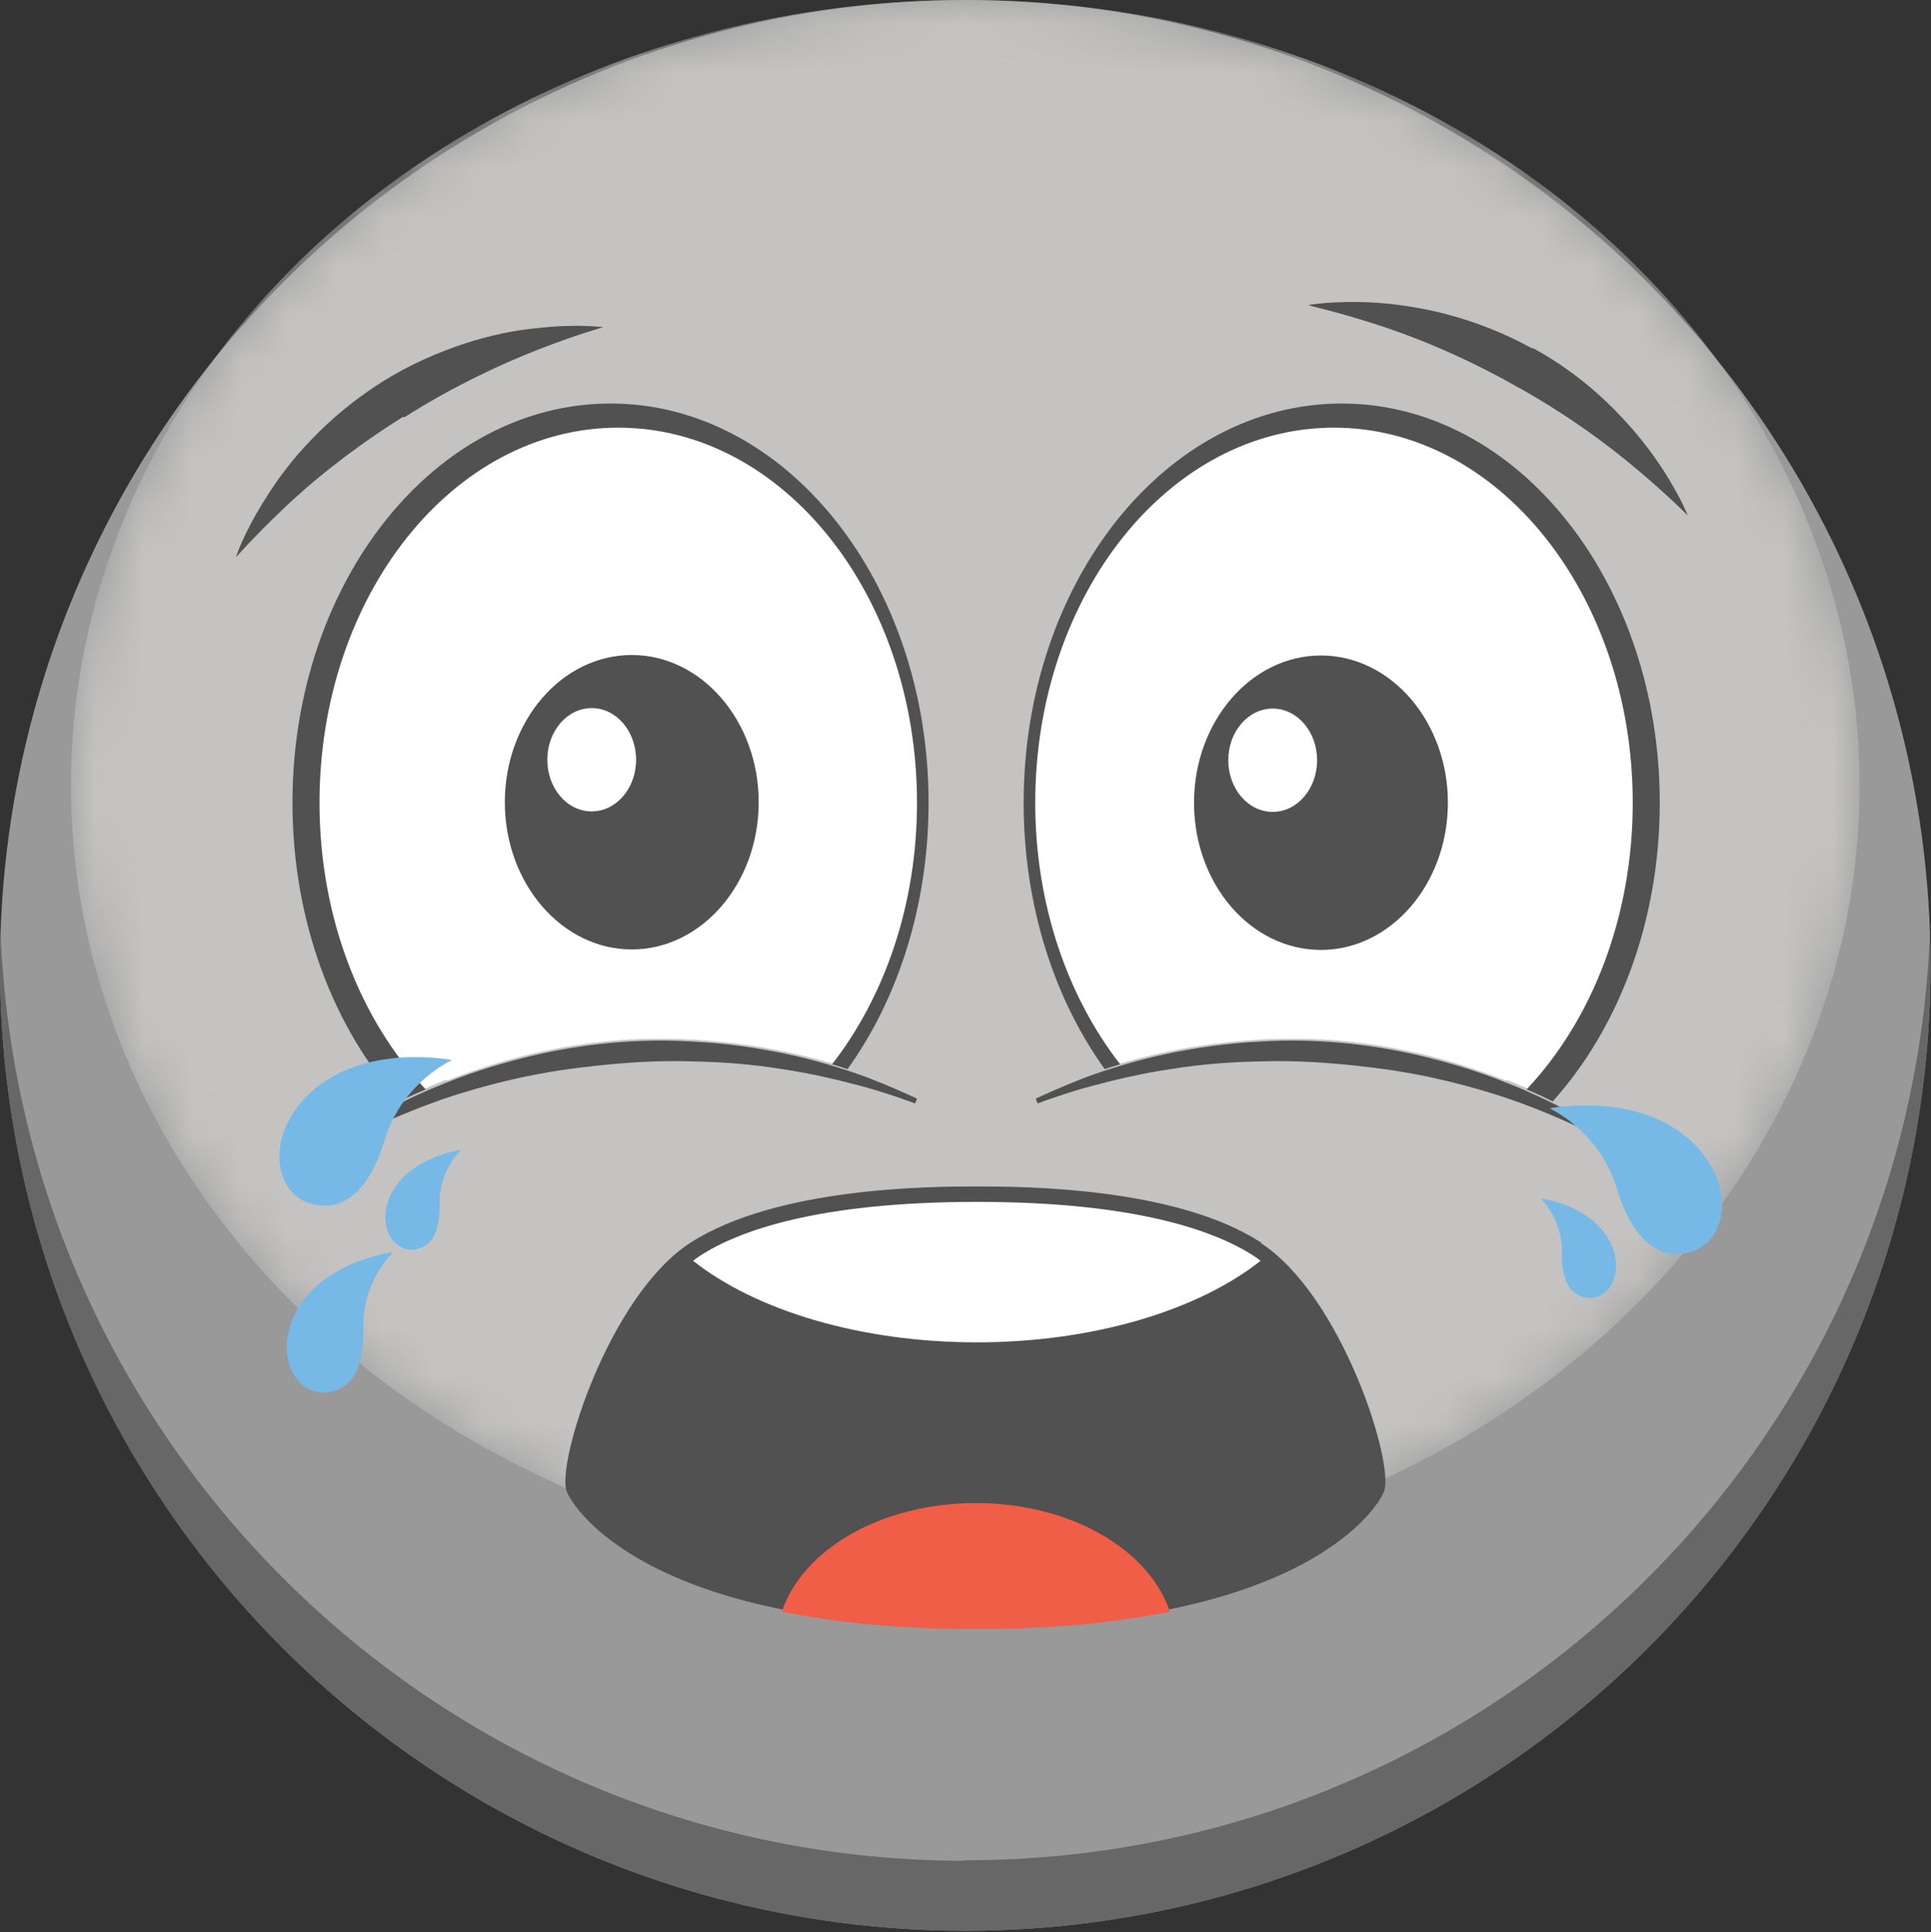
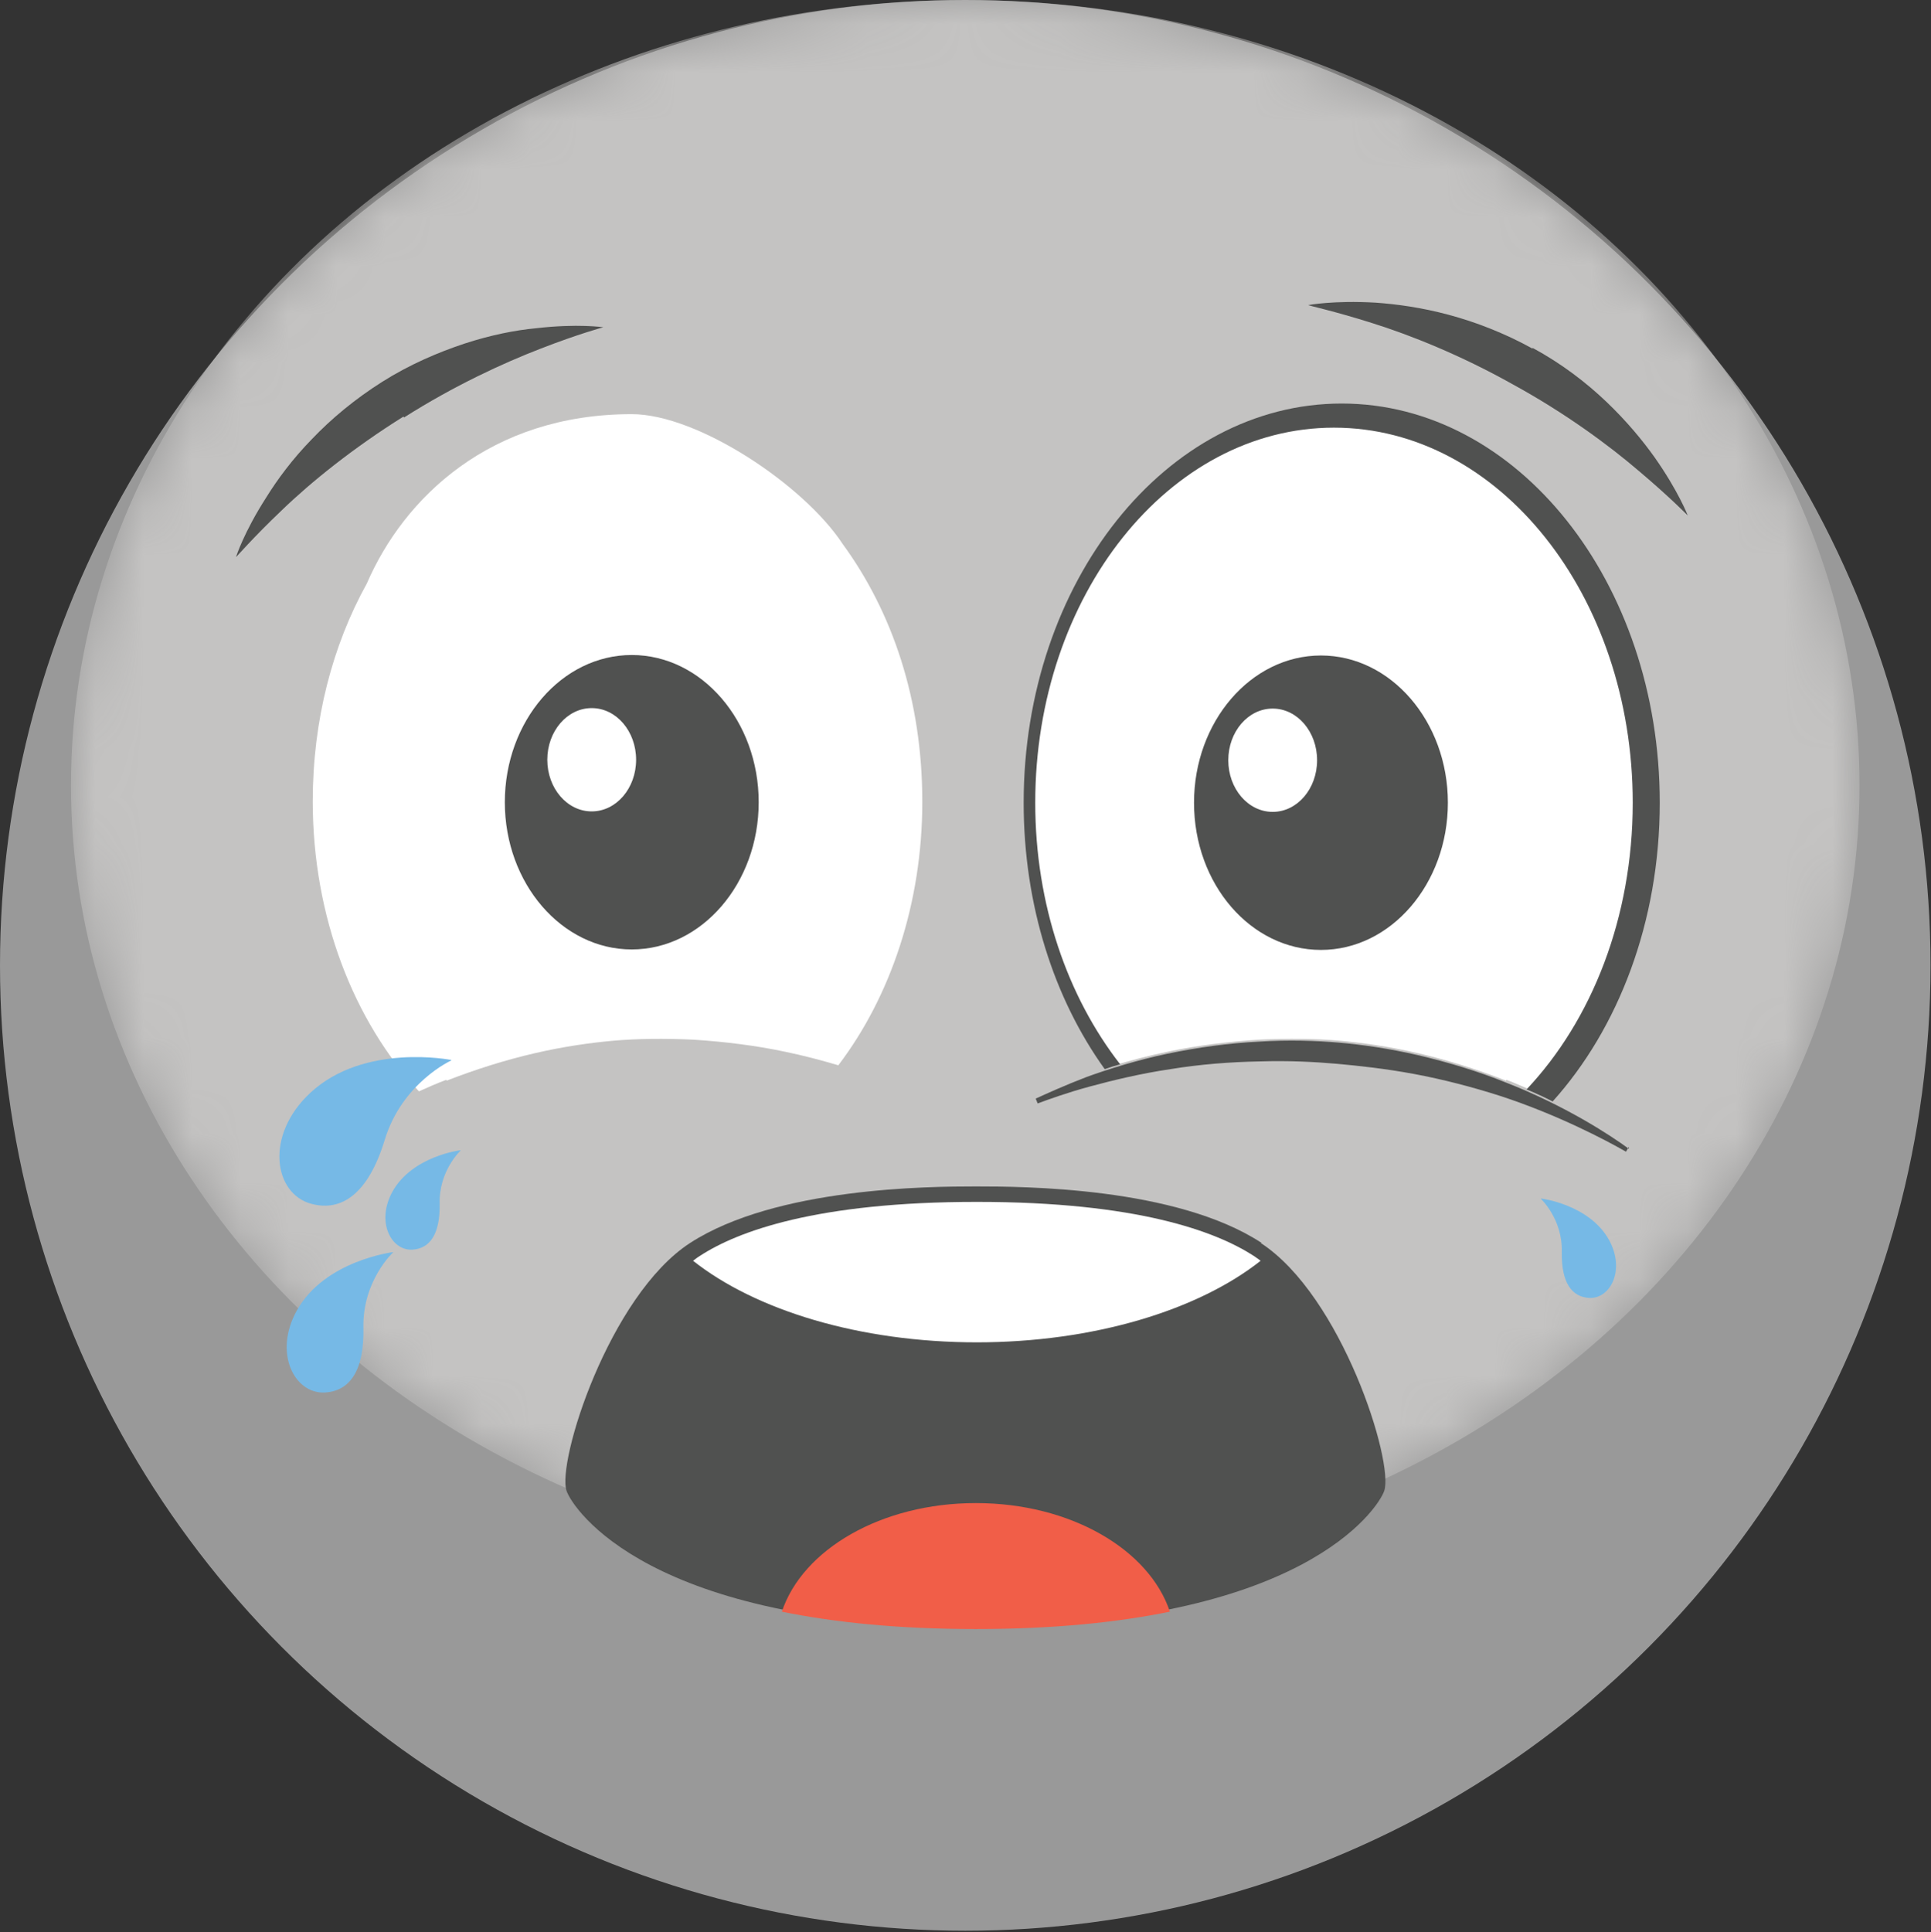
<svg xmlns="http://www.w3.org/2000/svg" id="Icons" viewBox="0 0 40.01 40.03">
  <rect x="0" y="0" width="40.01" height="40.03" fill="#333333" stroke="none" />
  <defs>
    <style>.cls-1{fill:url(#linear-gradient);}.cls-2{mask:url(#mask);}.cls-3{fill:#fff;}.cls-4{fill:#f15e48;}.cls-5{fill:#999;}.cls-6{fill:#666766;}.cls-7{fill:#c4c3c2;}.cls-8{fill:#76b9e6;}.cls-9{fill:#505150;}</style>
    <linearGradient id="linear-gradient" x1="20" y1="23.29" x2="20" y2="-.62" gradientUnits="userSpaceOnUse">
      <stop offset="0" stop-color="#010101" />
      <stop offset="1" stop-color="#fff" />
    </linearGradient>
    <mask id="mask" x="1.47" y="0" width="37.06" height="32.54" maskUnits="userSpaceOnUse">
      <ellipse class="cls-1" cx="20" cy="16.27" rx="18.53" ry="16.27" />
    </mask>
  </defs>
  <circle class="cls-5" cx="20" cy="20" r="20" />
-   <path class="cls-6" d="m20,38.55C9.2,38.55.4,29.98.01,19.27c0,.24-.01.48-.01.73,0,11.05,8.96,20,20,20s20-8.95,20-20c0-.24,0-.49-.01-.73-.38,10.71-9.18,19.27-19.99,19.27Z" />
  <g class="cls-2">
    <ellipse class="cls-7" cx="20" cy="16.27" rx="18.53" ry="16.27" />
  </g>
  <g id="SPECIAL">
    <path class="cls-9" d="m8.36,8.63c-1.04.65-1.92,1.36-2.52,1.94-.6.57-.95.98-.95.97,0,0,.16-.51.63-1.24.23-.37.54-.79.94-1.2.4-.42.89-.83,1.46-1.19.57-.36,1.16-.61,1.7-.79.55-.18,1.06-.28,1.49-.32.86-.1,1.39-.02,1.39-.02,0,0-.52.14-1.29.44-.78.3-1.8.77-2.84,1.43Z" />
    <path class="cls-9" d="m31.76,7.21c.59.32,1.1.71,1.52,1.11.42.4.75.8,1,1.15.5.71.69,1.21.69,1.21,0,0-.37-.38-1.01-.92-.63-.54-1.54-1.21-2.62-1.8-1.07-.6-2.12-1.02-2.92-1.27-.79-.25-1.32-.36-1.31-.37,0,0,.52-.1,1.39-.05.43.03.95.1,1.51.25.56.15,1.16.38,1.74.7Z" />
    <path class="cls-3" d="m9.25,22.39c.59-.23,1.22-.43,1.83-.57.6-.14,1.18-.22,1.64-.26.46-.04,1.04-.05,1.66-.02.62.04,1.28.12,1.89.25.39.08.76.18,1.1.28,1.08-1.42,1.74-3.35,1.74-5.46s-.62-3.93-1.65-5.34c-.8-1.22-3-2.69-4.37-2.69-2.93,0-4.72,1.73-5.49,3.51-.71,1.28-1.12,2.83-1.12,4.51,0,2.4.85,4.55,2.2,6.01.18-.08.38-.17.57-.24Z" />
    <path class="cls-9" d="m13.09,13.57c-1.45,0-2.63,1.37-2.63,3.05s1.18,3.05,2.63,3.05,2.63-1.37,2.63-3.05-1.18-3.05-2.63-3.05Zm-.83,3.24c-.51,0-.92-.48-.92-1.07s.41-1.07.92-1.07.92.48.92,1.07-.41,1.07-.92,1.07Z" />
-     <path class="cls-9" d="m6.71,23.76l.03.05.03.05c.21-.12.56-.31,1.01-.52.45-.21,1-.44,1.58-.63.59-.19,1.21-.35,1.8-.46.59-.11,1.15-.17,1.59-.21.45-.04,1.01-.07,1.61-.05.6.01,1.24.06,1.85.16.61.09,1.19.23,1.67.36.48.13.86.27,1.08.35l.02-.05.02-.05c-.22-.1-.59-.27-1.06-.45-.47-.17-1.05-.35-1.67-.48-.62-.13-1.28-.22-1.89-.25-.62-.04-1.2-.02-1.66.02-.46.04-1.04.12-1.64.26-.6.14-1.24.33-1.83.57-.59.23-1.13.5-1.57.75-.44.25-.78.48-.97.62Z" />
-     <path class="cls-9" d="m8.82,22.57c-1.35-1.43-2.2-3.56-2.2-5.94,0-4.29,2.77-7.77,6.19-7.77s6.19,3.48,6.19,7.77c0,2.11-.67,4.02-1.76,5.42.11.03.21.06.32.1,1.05-1.46,1.68-3.4,1.68-5.52,0-4.57-2.95-8.27-6.59-8.27s-6.59,3.7-6.59,8.27c0,2.47.86,4.68,2.22,6.19.17-.09.35-.17.54-.25Z" />
    <path class="cls-3" d="m31.21,22.39c-.59-.23-1.22-.43-1.83-.57-.6-.14-1.18-.22-1.64-.26-.46-.04-1.04-.05-1.66-.02-.62.04-1.28.12-1.89.25-.39.08-.76.18-1.1.28-1.08-1.42-1.74-3.35-1.74-5.46s.62-3.93,1.65-5.34c1.04-1.65,3.23-2.69,4.6-2.69,2.14,0,4.41,1.66,5.26,3.51.71,1.28,1.12,2.83,1.12,4.51,0,2.4-.85,4.55-2.2,6.01-.19-.08-.38-.17-.57-.24Z" />
    <path class="cls-9" d="m24.74,16.63c0,1.69,1.18,3.05,2.63,3.05s2.63-1.37,2.63-3.05-1.18-3.05-2.63-3.05-2.63,1.37-2.63,3.05Zm.71-.88c0-.59.41-1.07.92-1.07s.92.48.92,1.07-.41,1.07-.92,1.07-.92-.48-.92-1.07Z" />
    <path class="cls-9" d="m33.75,23.76l-.03.05-.03.05c-.21-.12-.56-.31-1.01-.52-.45-.21-1-.44-1.58-.63-.59-.19-1.21-.35-1.8-.46-.59-.11-1.15-.17-1.59-.21-.45-.04-1.01-.07-1.61-.05-.6.01-1.24.06-1.85.16-.61.09-1.19.23-1.67.36-.48.13-.86.27-1.08.35l-.02-.05-.02-.05c.22-.1.59-.27,1.06-.45.47-.17,1.05-.35,1.67-.48.62-.13,1.28-.22,1.89-.25.62-.04,1.2-.02,1.66.02.46.04,1.04.12,1.64.26.6.14,1.24.33,1.83.57.59.23,1.13.5,1.57.75.44.25.78.48.97.62Z" />
    <path class="cls-9" d="m31.63,22.57c1.35-1.43,2.2-3.56,2.2-5.94,0-4.29-2.77-7.77-6.19-7.77s-6.19,3.48-6.19,7.77c0,2.11.67,4.02,1.76,5.42-.11.03-.21.06-.32.1-1.05-1.46-1.68-3.4-1.68-5.52,0-4.57,2.95-8.27,6.59-8.27s6.59,3.7,6.59,8.27c0,2.47-.86,4.68-2.22,6.19-.17-.09-.35-.17-.54-.25Z" />
    <path class="cls-9" d="m26.14,25.75c-1.77-1.16-4.95-1.17-5.92-1.17s-4.14.02-5.92,1.17c-1.68,1.09-2.77,4.55-2.56,5.14.13.37,1.71,2.81,8.47,2.81s8.34-2.44,8.47-2.81c.21-.59-.88-4.05-2.56-5.14Z" />
    <path class="cls-3" d="m20.23,27.81c2.44,0,4.6-.67,5.89-1.69-.05-.04-.1-.07-.14-.1-.79-.51-2.42-1.12-5.74-1.12s-4.96.61-5.74,1.12c-.05.03-.1.07-.14.1,1.29,1.02,3.44,1.69,5.89,1.69Z" />
    <path class="cls-4" d="m20.22,33.75c1.62,0,2.94-.14,4.02-.36-.43-1.29-2.06-2.25-4.02-2.25s-3.59.96-4.02,2.25c1.08.22,2.4.36,4.02.36Z" />
    <path class="cls-8" d="m9.35,21.96s-1.8-.36-2.92.68c-.95.88-.76,2.09.02,2.3.63.17,1.18-.21,1.52-1.32.36-1.19,1.38-1.65,1.38-1.65Z" />
    <path class="cls-8" d="m9.54,23.83s-1,.12-1.41.86c-.34.62-.03,1.22.41,1.2.36-.02.58-.31.57-.95-.02-.68.43-1.1.43-1.1Z" />
    <path class="cls-8" d="m8.15,25.94s-1.42.17-2,1.21c-.49.88-.05,1.73.58,1.7.51-.03.82-.44.8-1.35-.02-.97.62-1.56.62-1.56Z" />
-     <path class="cls-8" d="m32.12,22.96s1.8-.36,2.92.68c.95.88.76,2.09-.02,2.3-.63.17-1.18-.21-1.52-1.32-.36-1.19-1.38-1.65-1.38-1.65Z" />
    <path class="cls-8" d="m31.93,24.83s1,.12,1.41.86c.34.62.03,1.22-.41,1.2-.36-.02-.58-.31-.57-.95.02-.68-.43-1.1-.43-1.1Z" />
  </g>
</svg>